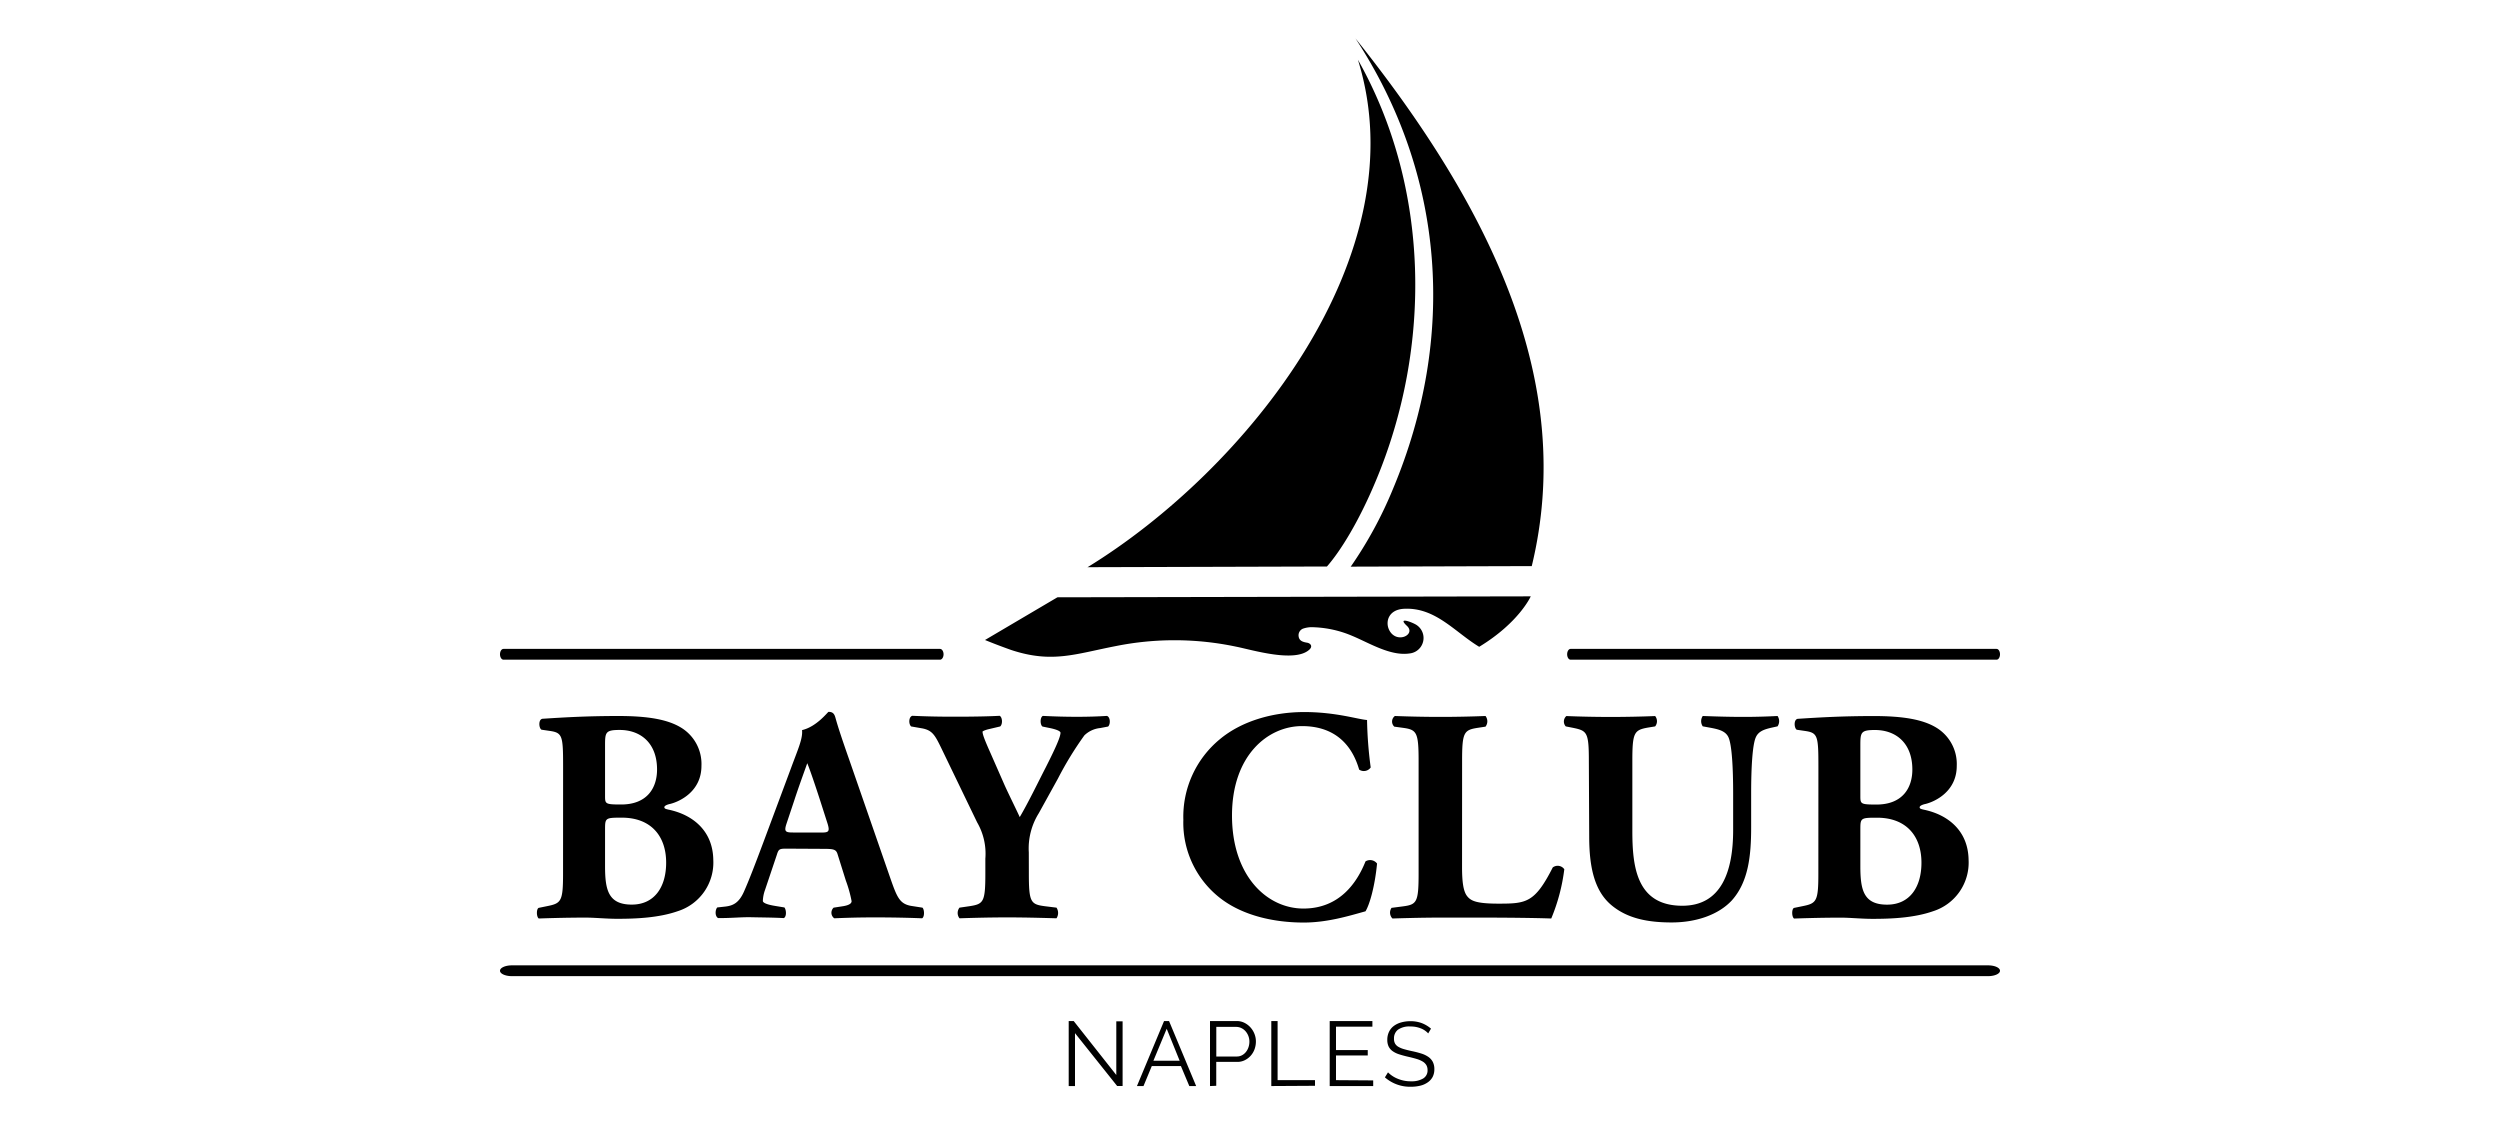
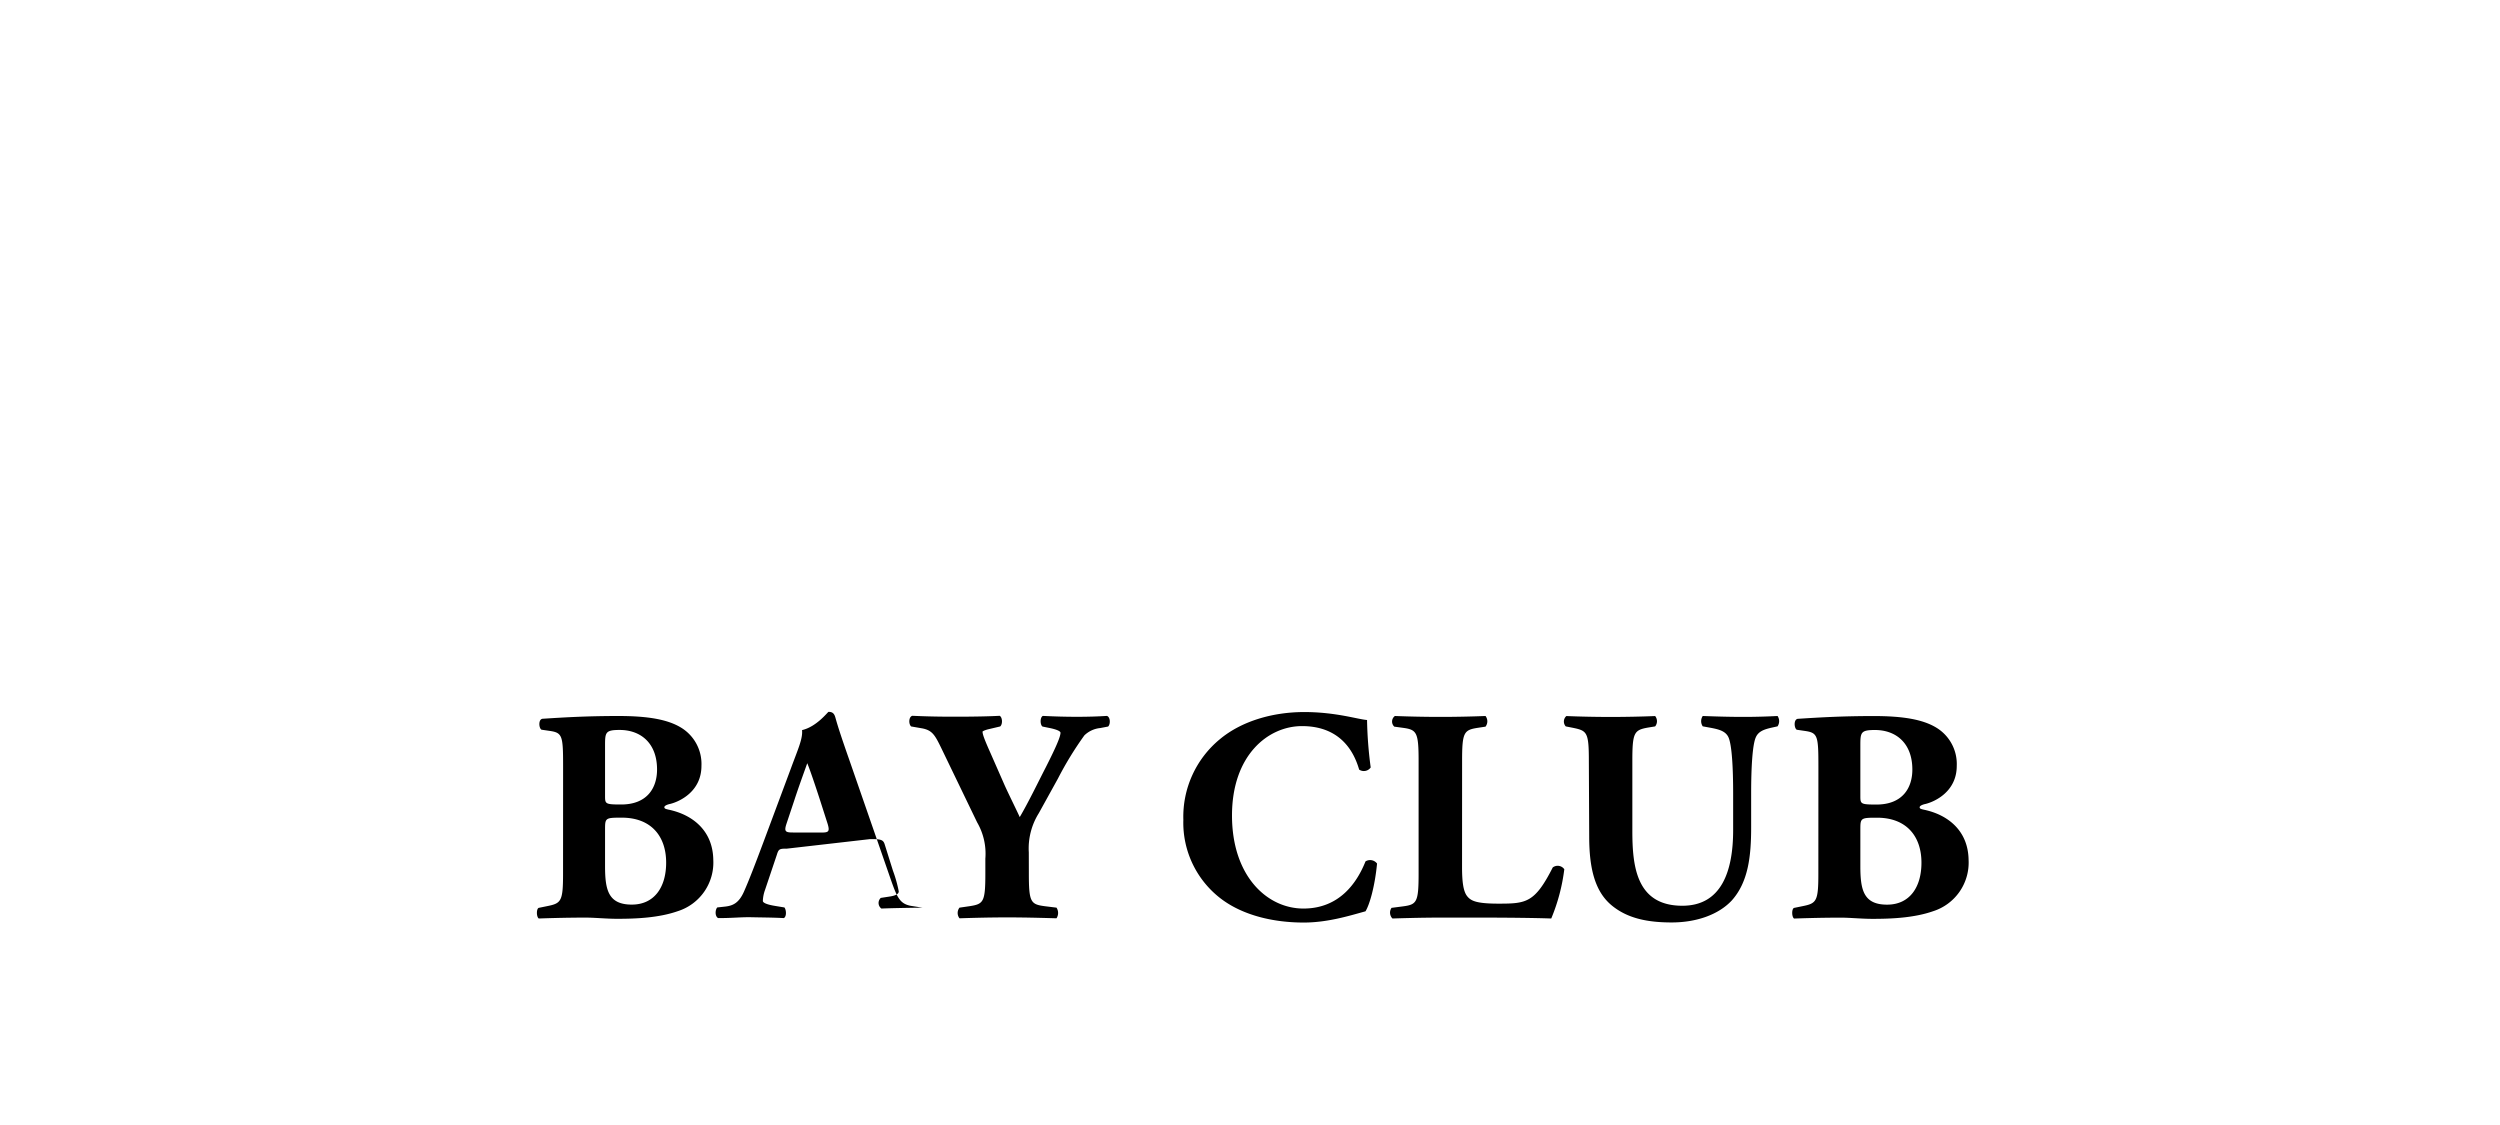
<svg xmlns="http://www.w3.org/2000/svg" id="logo" viewBox="0 0 500 225">
  <title>Artboard 1</title>
  <g id="bay_club" data-name="bay club">
-     <path d="M215,206.63v10.58h-1.26v-13h1L223.26,215V204.27h1.26v12.93h-1.09Zm12.39,10.58,5.42-13h1l5.42,13h-1.37l-1.68-4h-5.82l-1.66,4Zm5.95-11.46-2.66,6.4h5.25ZM242,217.21v-13h5.36a3.36,3.36,0,0,1,1.54.36,4.07,4.07,0,0,1,1.21.93,4.26,4.26,0,0,1,.79,1.3,4.06,4.06,0,0,1,.28,1.48,4.54,4.54,0,0,1-.26,1.54,4,4,0,0,1-.76,1.3,3.85,3.85,0,0,1-1.18.91,3.32,3.32,0,0,1-1.52.35h-4.21v4.78Zm1.26-5.91h4.14a2.17,2.17,0,0,0,1-.25,2.51,2.51,0,0,0,.79-.66,3.08,3.08,0,0,0,.51-.95,3.49,3.49,0,0,0,.18-1.12,3.15,3.15,0,0,0-.78-2.08,2.59,2.59,0,0,0-.84-.63,2.35,2.35,0,0,0-1-.23h-4Zm11,5.91v-13h1.26v11.82H263v1.13Zm20.38-1.13v1.13h-8.7v-13h8.54v1.13h-7.28v4.67h6.35v1.08h-6.35v4.94Zm11-9.4a3.94,3.94,0,0,0-1.47-1,5.35,5.35,0,0,0-2.07-.38,3.94,3.94,0,0,0-2.52.65,2.16,2.16,0,0,0-.78,1.76,1.94,1.94,0,0,0,.21,1,1.8,1.8,0,0,0,.66.65,4.68,4.68,0,0,0,1.13.47q.68.2,1.61.4a18.59,18.59,0,0,1,1.86.48,5.2,5.2,0,0,1,1.4.67,2.82,2.82,0,0,1,.89,1,3.15,3.15,0,0,1,.31,1.47,3.28,3.28,0,0,1-.35,1.55,3.09,3.09,0,0,1-1,1.09,4.3,4.3,0,0,1-1.48.65,7.84,7.84,0,0,1-1.86.21,7.63,7.63,0,0,1-5.2-1.88l.62-1a5.75,5.75,0,0,0,1.92,1.27,6.69,6.69,0,0,0,2.68.52,4.5,4.5,0,0,0,2.43-.56,1.86,1.86,0,0,0,.88-1.69,1.94,1.94,0,0,0-.25-1,2.13,2.13,0,0,0-.74-.71,5.19,5.19,0,0,0-1.23-.52q-.74-.22-1.71-.44t-1.79-.49a4.6,4.6,0,0,1-1.29-.64,2.51,2.51,0,0,1-.78-.92,3,3,0,0,1-.26-1.32,3.64,3.64,0,0,1,.34-1.6,3.17,3.17,0,0,1,.95-1.17,4.41,4.41,0,0,1,1.46-.71,6.69,6.69,0,0,1,1.87-.25,6.31,6.31,0,0,1,2.29.39,6.2,6.2,0,0,1,1.83,1.1Z" />
-     <path d="M112.62,153.3c0-6.14-.12-6.75-2.68-7.12l-1.64-.24c-.55-.3-.67-2.13.24-2.19,4.62-.3,9.06-.55,15.14-.55,5.84,0,9.73.67,12.41,2.25a8.51,8.51,0,0,1,4.2,7.72c0,5.11-4.32,7.12-6.2,7.6-.61.12-1.22.37-1.22.67s.3.36.85.49c4.8,1,8.88,4.2,8.94,10.09a10.2,10.2,0,0,1-7.12,10.22c-3.83,1.34-8.39,1.52-12.1,1.52-2.19,0-4.5-.24-6.26-.24-3,0-6,.06-9.43.18-.49-.36-.49-1.95,0-2.13l1.76-.36c2.74-.55,3.1-1,3.1-6.45Zm8.39,5.9c0,1.58.06,1.7,3.22,1.7,5.23,0,7.18-3.34,7.18-7,0-5.29-3.28-7.91-7.48-7.91-2.86,0-2.92.49-2.92,3.16Zm0,14c0,4.74.61,7.72,5.35,7.72,4.5,0,6.87-3.47,6.87-8.39,0-5.29-3-9-8.88-9-3.34,0-3.34.06-3.34,2.49Zm36.36-3.47c-1.46,0-1.64.06-2,1.22L153,178a7.1,7.1,0,0,0-.43,2.19c0,.36.79.73,2.49,1l1.82.3c.37.43.49,1.82-.12,2.13-2.13-.12-4.32-.12-6.87-.18-2.07,0-3.47.18-6.26.18-.67-.36-.61-1.64-.18-2.13l1.64-.18c1.46-.18,2.68-.67,3.71-3s2.19-5.35,3.83-9.73l5.53-14.84c1.4-3.83,2.43-6,2.25-7.72,2.92-.67,5.17-3.65,5.29-3.65.79,0,1.16.3,1.4,1.22.49,1.76,1.22,4,2.74,8.33l8.27,23.84c1.28,3.65,1.82,5,4.07,5.41l2.31.36c.36.3.49,1.76-.06,2.13-2.92-.12-6.2-.18-9.37-.18s-5.41.06-8.21.18a1.38,1.38,0,0,1-.12-2.13l1.95-.3c1.4-.24,1.64-.67,1.64-1a25.64,25.64,0,0,0-1.16-4.14l-1.64-5.23c-.3-1-.79-1.09-2.92-1.09Zm6.93-3.22c1.4,0,1.7-.18,1.22-1.76l-1.58-4.93c-.85-2.61-1.95-5.9-2.49-7.18-.49,1.4-1.7,4.68-2.61,7.48l-1.52,4.56c-.55,1.64-.24,1.82,1.28,1.82Zm41.47,8.21c0,5.66.36,6.14,3.1,6.51l2.43.3a1.93,1.93,0,0,1,0,2.13c-4-.12-6.93-.18-9.85-.18s-6,.06-9.55.18a1.73,1.73,0,0,1,0-2.13l2.07-.3c2.74-.43,3.1-.85,3.1-6.51v-3a12.47,12.47,0,0,0-1.64-7.24l-7.24-15c-1.22-2.49-1.76-3.47-3.89-3.83l-2.07-.36c-.55-.49-.49-1.95.24-2.13,2.74.12,5,.18,8.57.18s6.81-.06,8.88-.18c.55.24.67,1.64.12,2.13l-2.07.49c-1.09.24-1.46.49-1.46.55,0,.49.3,1.4,1.58,4.26l2.86,6.51c.91,2,2.31,4.8,3,6.32,1.76-3,3.65-6.93,5.23-10,2.19-4.32,2.92-6.14,2.92-6.87,0-.36-1-.73-2.43-1l-1.16-.24c-.49-.3-.55-1.82.06-2.13,2.43.12,4.62.18,6.81.18s4.2-.06,6-.18c.73.24.73,1.7.24,2.13l-1.58.3a5.29,5.29,0,0,0-3.16,1.46,67.43,67.43,0,0,0-5.29,8.64l-3.83,6.93a13.3,13.3,0,0,0-2,7.84ZM273.41,144a80.89,80.89,0,0,0,.73,9.49,1.67,1.67,0,0,1-2.31.43c-1.64-5.66-5.53-8.7-11.43-8.7-6.75,0-14,5.78-14,17.88s7,18.61,14.29,18.61,10.76-5.29,12.41-9.43a1.74,1.74,0,0,1,2.31.43c-.43,4.5-1.46,8.15-2.31,9.55-3.28.91-7.6,2.25-12.35,2.25-6,0-12-1.4-16.36-4.62a19.09,19.09,0,0,1-7.72-15.93A20.08,20.08,0,0,1,244,147.82c4.32-3.59,10.52-5.41,16.85-5.41S271.58,143.87,273.41,144Zm19,29.43c0,2.86.24,4.8,1,5.78s1.89,1.52,6.32,1.52c5.53,0,7.24-.18,10.82-7.24a1.62,1.62,0,0,1,2.31.36,37.5,37.5,0,0,1-2.61,9.85c-3.22-.12-9.06-.18-14-.18h-8.15c-2.8,0-5.84.06-9.61.18a1.67,1.67,0,0,1-.18-2.13l2.31-.3c2.74-.36,3.1-.85,3.1-6.51V152.14c0-5.66-.37-6.2-3.1-6.57l-1.76-.24a1.38,1.38,0,0,1,.12-2.13q4.74.18,9.12.18c2.92,0,6-.06,9-.18a1.73,1.73,0,0,1,0,2.13l-1.58.24c-2.74.43-3.1.91-3.1,6.57Zm25.36-21.28c0-5.66-.36-6-3.1-6.57l-1.52-.3a1.46,1.46,0,0,1,.12-2.07c2.92.12,6,.18,8.88.18s6-.06,8.88-.18a1.65,1.65,0,0,1,0,2.07l-1.46.24c-2.74.49-3.1,1-3.1,6.63v14c0,7.12.79,15,10,15,7.78,0,10.16-6.81,10.16-15.14v-7.36c0-4.93-.24-9.55-.91-11.13-.55-1.28-1.89-1.64-3.53-1.95l-1.64-.3a1.83,1.83,0,0,1,0-2.07c3.28.12,5.66.18,8.15.18,2.25,0,4.5-.06,6.81-.18a1.83,1.83,0,0,1,0,2.07l-1.09.24c-1.58.36-2.74.73-3.28,2-.67,1.58-.91,6.2-.91,11.13v6.81c0,5.72-.55,10.95-3.89,14.66-2.68,2.86-7.12,4.38-12,4.38-4.62,0-8.76-.73-12-3.41s-4.5-7.12-4.5-13.74Zm45.91,1.16c0-6.14-.12-6.75-2.68-7.12l-1.64-.24c-.55-.3-.67-2.13.24-2.19,4.62-.3,9.06-.55,15.14-.55,5.84,0,9.73.67,12.41,2.25a8.51,8.51,0,0,1,4.2,7.72c0,5.11-4.32,7.12-6.2,7.6-.61.12-1.22.37-1.22.67s.3.36.85.49c4.8,1,8.88,4.2,8.94,10.09a10.2,10.2,0,0,1-7.12,10.22c-3.83,1.34-8.39,1.52-12.1,1.52-2.19,0-4.5-.24-6.26-.24-3,0-6,.06-9.43.18-.49-.36-.49-1.95,0-2.13l1.76-.36c2.74-.55,3.1-1,3.1-6.45Zm8.39,5.9c0,1.58.06,1.7,3.22,1.7,5.23,0,7.18-3.34,7.18-7,0-5.29-3.28-7.91-7.48-7.91-2.86,0-2.92.49-2.92,3.16Zm0,14c0,4.74.61,7.72,5.35,7.72,4.5,0,6.87-3.47,6.87-8.39,0-5.29-3-9-8.88-9-3.34,0-3.34.06-3.34,2.49Z" />
-     <path d="M400,194.15c0,.6-1.06,1.08-2.39,1.08H102.38c-1.31,0-2.38-.48-2.38-1.08s1.07-1.08,2.38-1.08H397.61C398.94,193.07,400,193.55,400,194.15ZM188,129.78H100.7c-.39,0-.7.48-.7,1.08s.32,1.08.7,1.08H188c.39,0,.71-.48.71-1.08S188.39,129.78,188,129.78Zm211.31,0H314.12c-.38,0-.69.48-.69,1.08s.31,1.08.69,1.08h85.19c.38,0,.69-.48.69-1.08S399.69,129.78,399.31,129.78Zm-181.86-16.3c31.62-19.37,66.39-62.33,54.13-101.54C286,37.46,286.43,69.4,275.11,96.3c-3.35,8-7,13.9-9.72,17l-47.94.14Zm-6,6L197,128c1.36.56,3.24,1.29,5.25,2,8.18,2.7,12.8.79,20.89-.78a59.63,59.63,0,0,1,24.11.12c3.15.62,11.74,3.27,14.63.58.75-.7.17-1.28-.46-1.38-.82-.14-1.59-.34-1.7-1.31a1.43,1.43,0,0,1,.85-1.49,5.46,5.46,0,0,1,2.21-.29,21.54,21.54,0,0,1,7.7,1.74c3.41,1.42,7.62,4.07,11.44,3.5a3.11,3.11,0,0,0,1.39-5.69c-.81-.54-4-1.75-1.9.2,1.85,1.75-2.18,3.7-3.6.75-.76-1.59-.13-4,2.93-4.19,6.33-.36,10.21,4.65,15.1,7.6,8-4.86,10.31-10.09,10.31-10.09l-94.67.19Zm58.67-6.11a81.45,81.45,0,0,0,8.47-15.57C291.36,67.34,289,35,271.09,7.68,298.5,42,315.16,76.9,306.35,113.22l-36.27.11Z" />
+     <path d="M112.62,153.3c0-6.14-.12-6.75-2.68-7.12l-1.64-.24c-.55-.3-.67-2.13.24-2.19,4.62-.3,9.06-.55,15.14-.55,5.84,0,9.73.67,12.41,2.25a8.51,8.51,0,0,1,4.2,7.72c0,5.11-4.32,7.12-6.2,7.6-.61.12-1.22.37-1.22.67s.3.36.85.49c4.8,1,8.88,4.2,8.94,10.09a10.2,10.2,0,0,1-7.12,10.22c-3.83,1.34-8.39,1.52-12.1,1.52-2.19,0-4.5-.24-6.26-.24-3,0-6,.06-9.43.18-.49-.36-.49-1.95,0-2.13l1.76-.36c2.74-.55,3.1-1,3.1-6.45Zm8.39,5.9c0,1.58.06,1.7,3.22,1.7,5.23,0,7.18-3.34,7.18-7,0-5.29-3.28-7.91-7.48-7.91-2.86,0-2.92.49-2.92,3.16Zm0,14c0,4.74.61,7.72,5.35,7.72,4.5,0,6.87-3.47,6.87-8.39,0-5.29-3-9-8.88-9-3.34,0-3.34.06-3.34,2.49Zm36.36-3.47c-1.46,0-1.64.06-2,1.22L153,178a7.1,7.1,0,0,0-.43,2.19c0,.36.79.73,2.49,1l1.82.3c.37.43.49,1.82-.12,2.13-2.13-.12-4.32-.12-6.87-.18-2.07,0-3.47.18-6.26.18-.67-.36-.61-1.64-.18-2.13l1.64-.18c1.46-.18,2.68-.67,3.71-3s2.19-5.35,3.83-9.73l5.53-14.84c1.4-3.83,2.43-6,2.25-7.72,2.92-.67,5.17-3.65,5.29-3.65.79,0,1.16.3,1.4,1.22.49,1.76,1.22,4,2.74,8.33l8.27,23.84c1.28,3.65,1.82,5,4.07,5.41l2.31.36s-5.41.06-8.21.18a1.38,1.38,0,0,1-.12-2.13l1.95-.3c1.4-.24,1.64-.67,1.64-1a25.64,25.64,0,0,0-1.16-4.14l-1.64-5.23c-.3-1-.79-1.09-2.92-1.09Zm6.93-3.22c1.4,0,1.7-.18,1.22-1.76l-1.58-4.93c-.85-2.61-1.95-5.9-2.49-7.18-.49,1.4-1.7,4.68-2.61,7.48l-1.52,4.56c-.55,1.64-.24,1.82,1.28,1.82Zm41.47,8.21c0,5.66.36,6.14,3.1,6.51l2.43.3a1.93,1.93,0,0,1,0,2.13c-4-.12-6.93-.18-9.85-.18s-6,.06-9.55.18a1.73,1.73,0,0,1,0-2.13l2.07-.3c2.74-.43,3.1-.85,3.1-6.51v-3a12.47,12.47,0,0,0-1.64-7.24l-7.24-15c-1.22-2.49-1.76-3.47-3.89-3.83l-2.07-.36c-.55-.49-.49-1.95.24-2.13,2.74.12,5,.18,8.57.18s6.81-.06,8.88-.18c.55.24.67,1.64.12,2.13l-2.07.49c-1.09.24-1.46.49-1.46.55,0,.49.3,1.4,1.58,4.26l2.86,6.51c.91,2,2.31,4.8,3,6.32,1.76-3,3.65-6.93,5.23-10,2.19-4.32,2.92-6.14,2.92-6.87,0-.36-1-.73-2.43-1l-1.16-.24c-.49-.3-.55-1.82.06-2.13,2.43.12,4.62.18,6.81.18s4.2-.06,6-.18c.73.24.73,1.7.24,2.13l-1.58.3a5.29,5.29,0,0,0-3.16,1.46,67.43,67.43,0,0,0-5.29,8.64l-3.83,6.93a13.3,13.3,0,0,0-2,7.84ZM273.41,144a80.89,80.89,0,0,0,.73,9.49,1.67,1.67,0,0,1-2.31.43c-1.64-5.66-5.53-8.7-11.43-8.7-6.75,0-14,5.78-14,17.88s7,18.61,14.29,18.61,10.76-5.29,12.41-9.43a1.74,1.74,0,0,1,2.31.43c-.43,4.5-1.46,8.15-2.31,9.55-3.28.91-7.6,2.25-12.35,2.25-6,0-12-1.4-16.36-4.62a19.09,19.09,0,0,1-7.72-15.93A20.08,20.08,0,0,1,244,147.82c4.32-3.59,10.52-5.41,16.85-5.41S271.58,143.87,273.41,144Zm19,29.43c0,2.86.24,4.8,1,5.78s1.89,1.52,6.32,1.52c5.53,0,7.24-.18,10.82-7.24a1.62,1.62,0,0,1,2.31.36,37.5,37.5,0,0,1-2.61,9.85c-3.22-.12-9.06-.18-14-.18h-8.15c-2.8,0-5.84.06-9.61.18a1.67,1.67,0,0,1-.18-2.13l2.31-.3c2.74-.36,3.1-.85,3.1-6.51V152.14c0-5.66-.37-6.2-3.1-6.57l-1.76-.24a1.38,1.38,0,0,1,.12-2.13q4.74.18,9.12.18c2.92,0,6-.06,9-.18a1.73,1.73,0,0,1,0,2.13l-1.58.24c-2.74.43-3.1.91-3.1,6.57Zm25.36-21.28c0-5.66-.36-6-3.1-6.57l-1.52-.3a1.46,1.46,0,0,1,.12-2.07c2.92.12,6,.18,8.88.18s6-.06,8.88-.18a1.65,1.65,0,0,1,0,2.07l-1.46.24c-2.74.49-3.1,1-3.1,6.63v14c0,7.12.79,15,10,15,7.78,0,10.16-6.81,10.16-15.14v-7.36c0-4.93-.24-9.55-.91-11.13-.55-1.28-1.89-1.64-3.53-1.95l-1.64-.3a1.83,1.83,0,0,1,0-2.07c3.28.12,5.66.18,8.15.18,2.25,0,4.5-.06,6.81-.18a1.83,1.83,0,0,1,0,2.07l-1.09.24c-1.58.36-2.74.73-3.28,2-.67,1.58-.91,6.2-.91,11.13v6.81c0,5.72-.55,10.95-3.89,14.66-2.68,2.86-7.12,4.38-12,4.38-4.62,0-8.76-.73-12-3.41s-4.5-7.12-4.5-13.74Zm45.91,1.16c0-6.14-.12-6.75-2.68-7.12l-1.64-.24c-.55-.3-.67-2.13.24-2.19,4.62-.3,9.06-.55,15.14-.55,5.84,0,9.73.67,12.41,2.25a8.51,8.51,0,0,1,4.2,7.72c0,5.11-4.32,7.12-6.2,7.6-.61.12-1.22.37-1.22.67s.3.36.85.49c4.8,1,8.88,4.2,8.94,10.09a10.2,10.2,0,0,1-7.12,10.22c-3.83,1.34-8.39,1.52-12.1,1.52-2.19,0-4.5-.24-6.26-.24-3,0-6,.06-9.43.18-.49-.36-.49-1.95,0-2.13l1.76-.36c2.74-.55,3.1-1,3.1-6.45Zm8.39,5.9c0,1.58.06,1.7,3.22,1.7,5.23,0,7.18-3.34,7.18-7,0-5.29-3.28-7.91-7.48-7.91-2.86,0-2.92.49-2.92,3.16Zm0,14c0,4.74.61,7.72,5.35,7.72,4.5,0,6.87-3.47,6.87-8.39,0-5.29-3-9-8.88-9-3.34,0-3.34.06-3.34,2.49Z" />
  </g>
</svg>